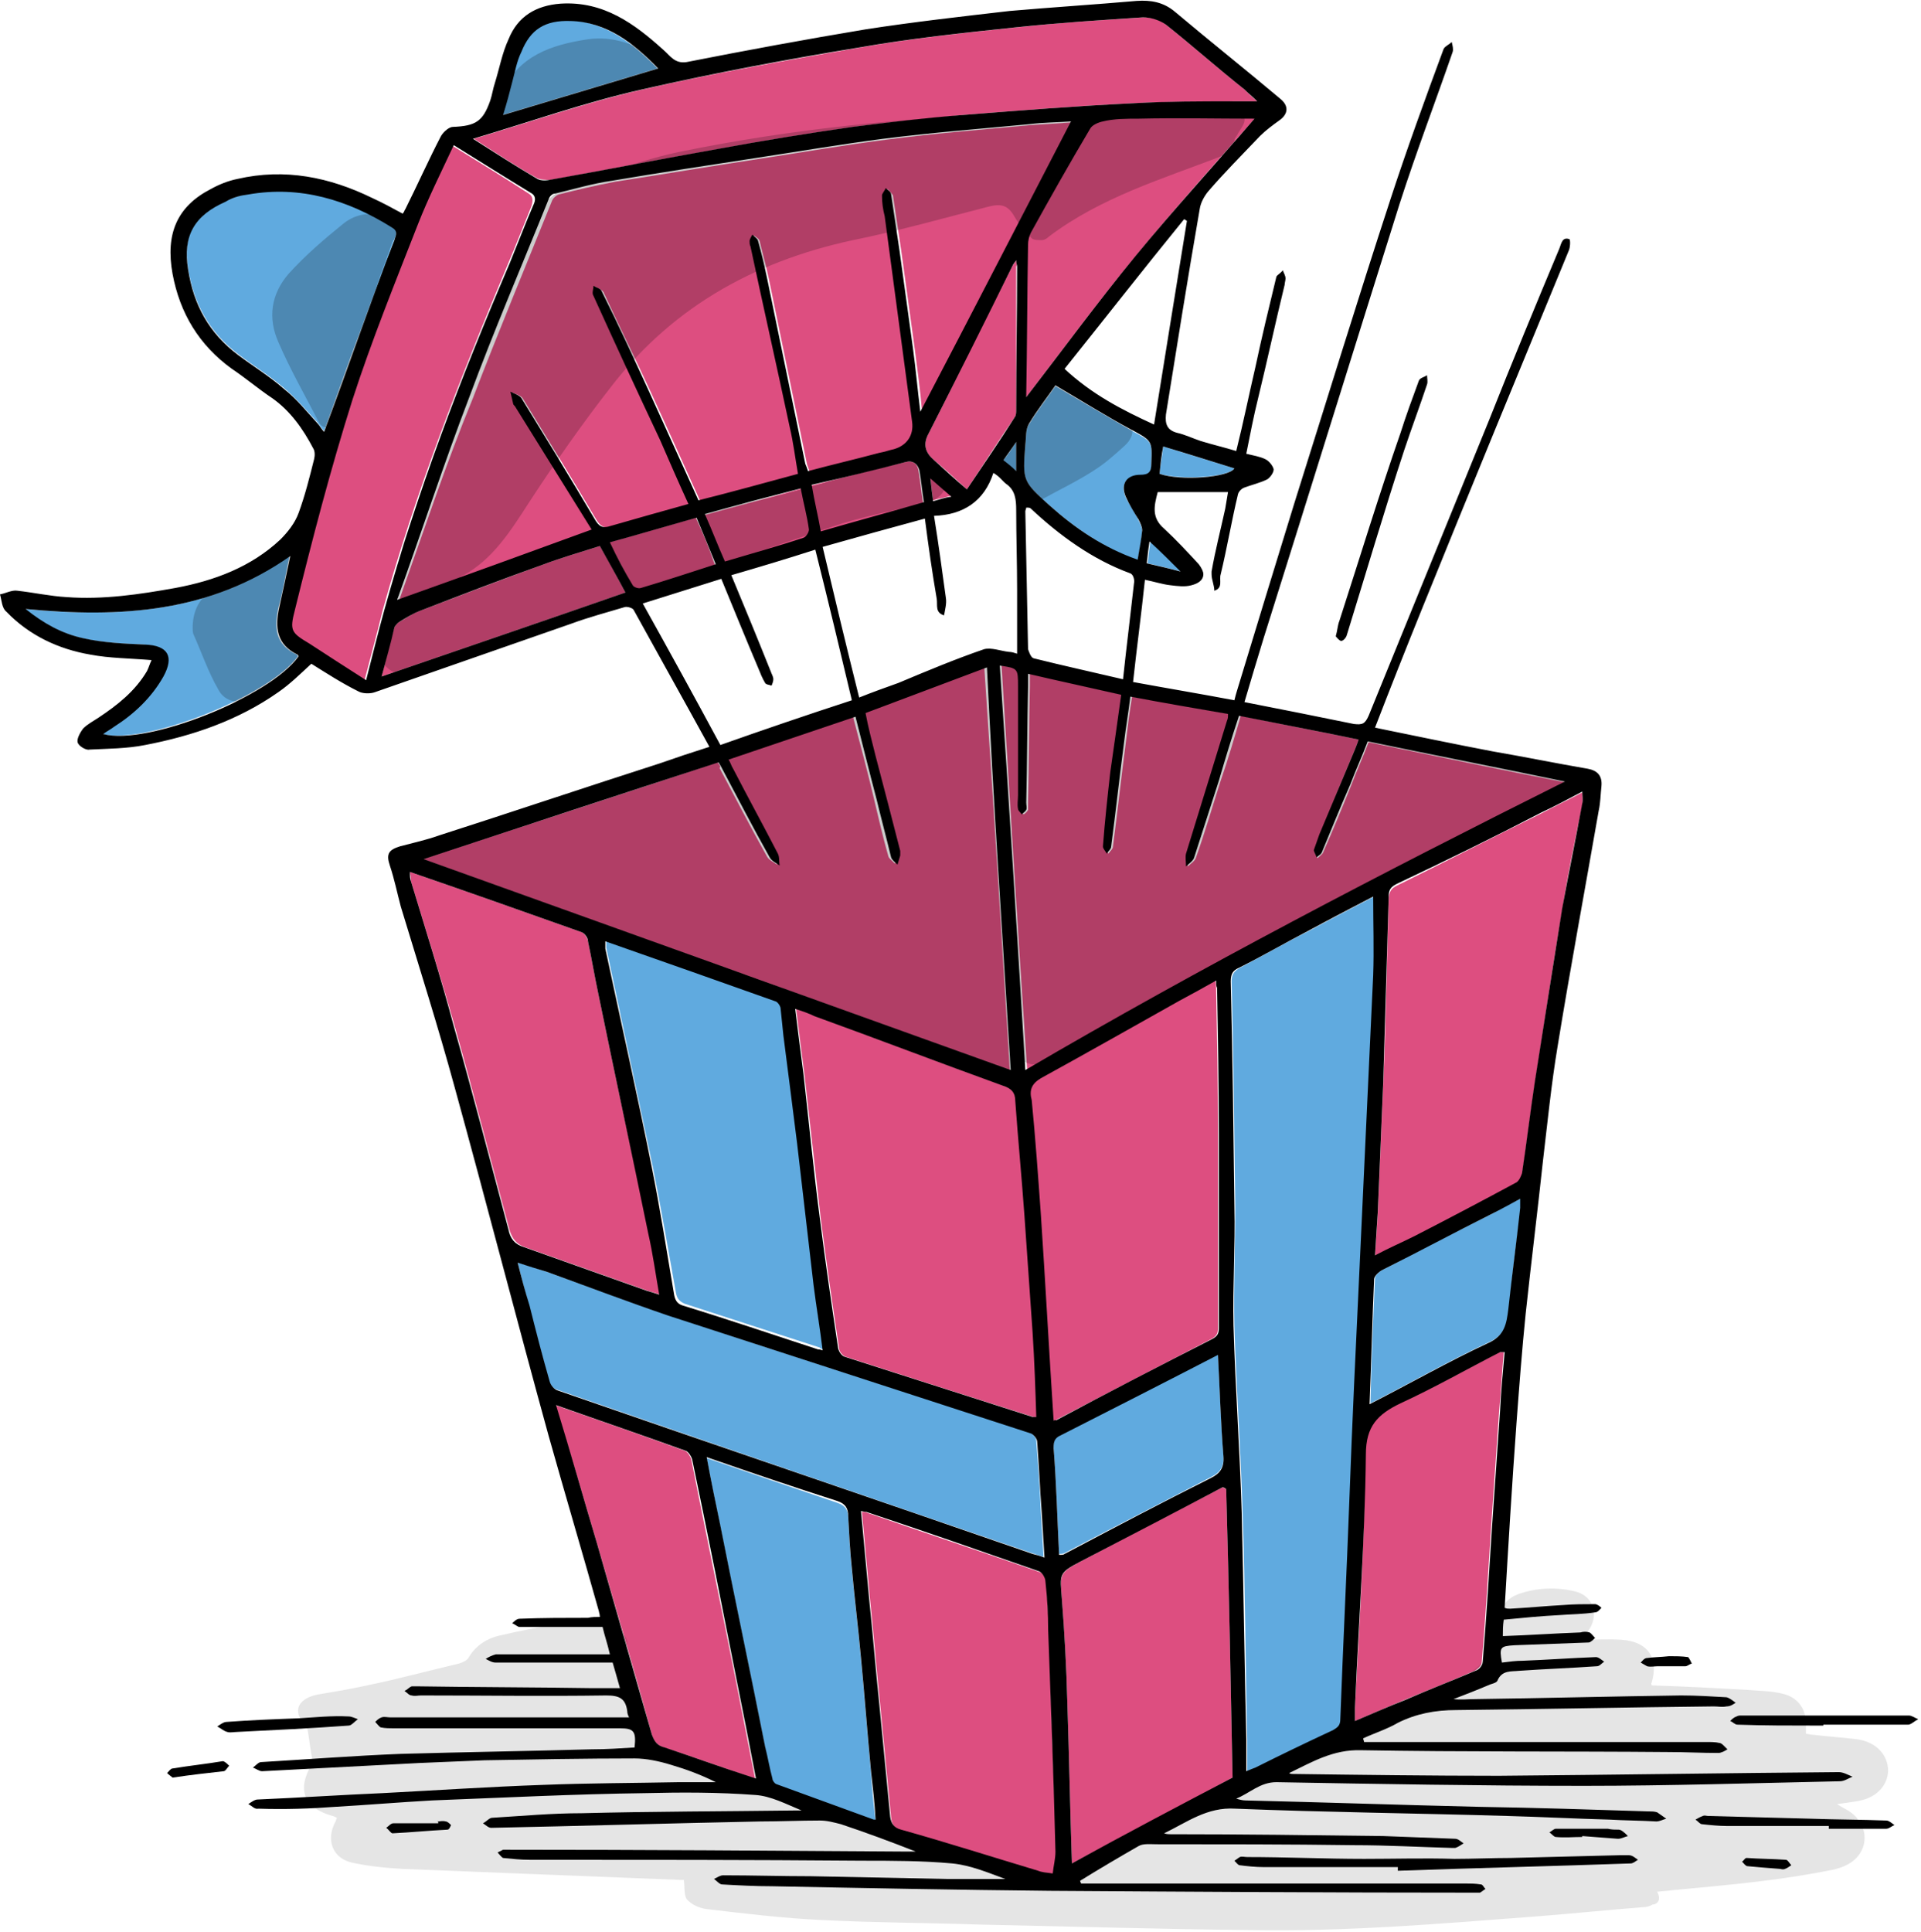
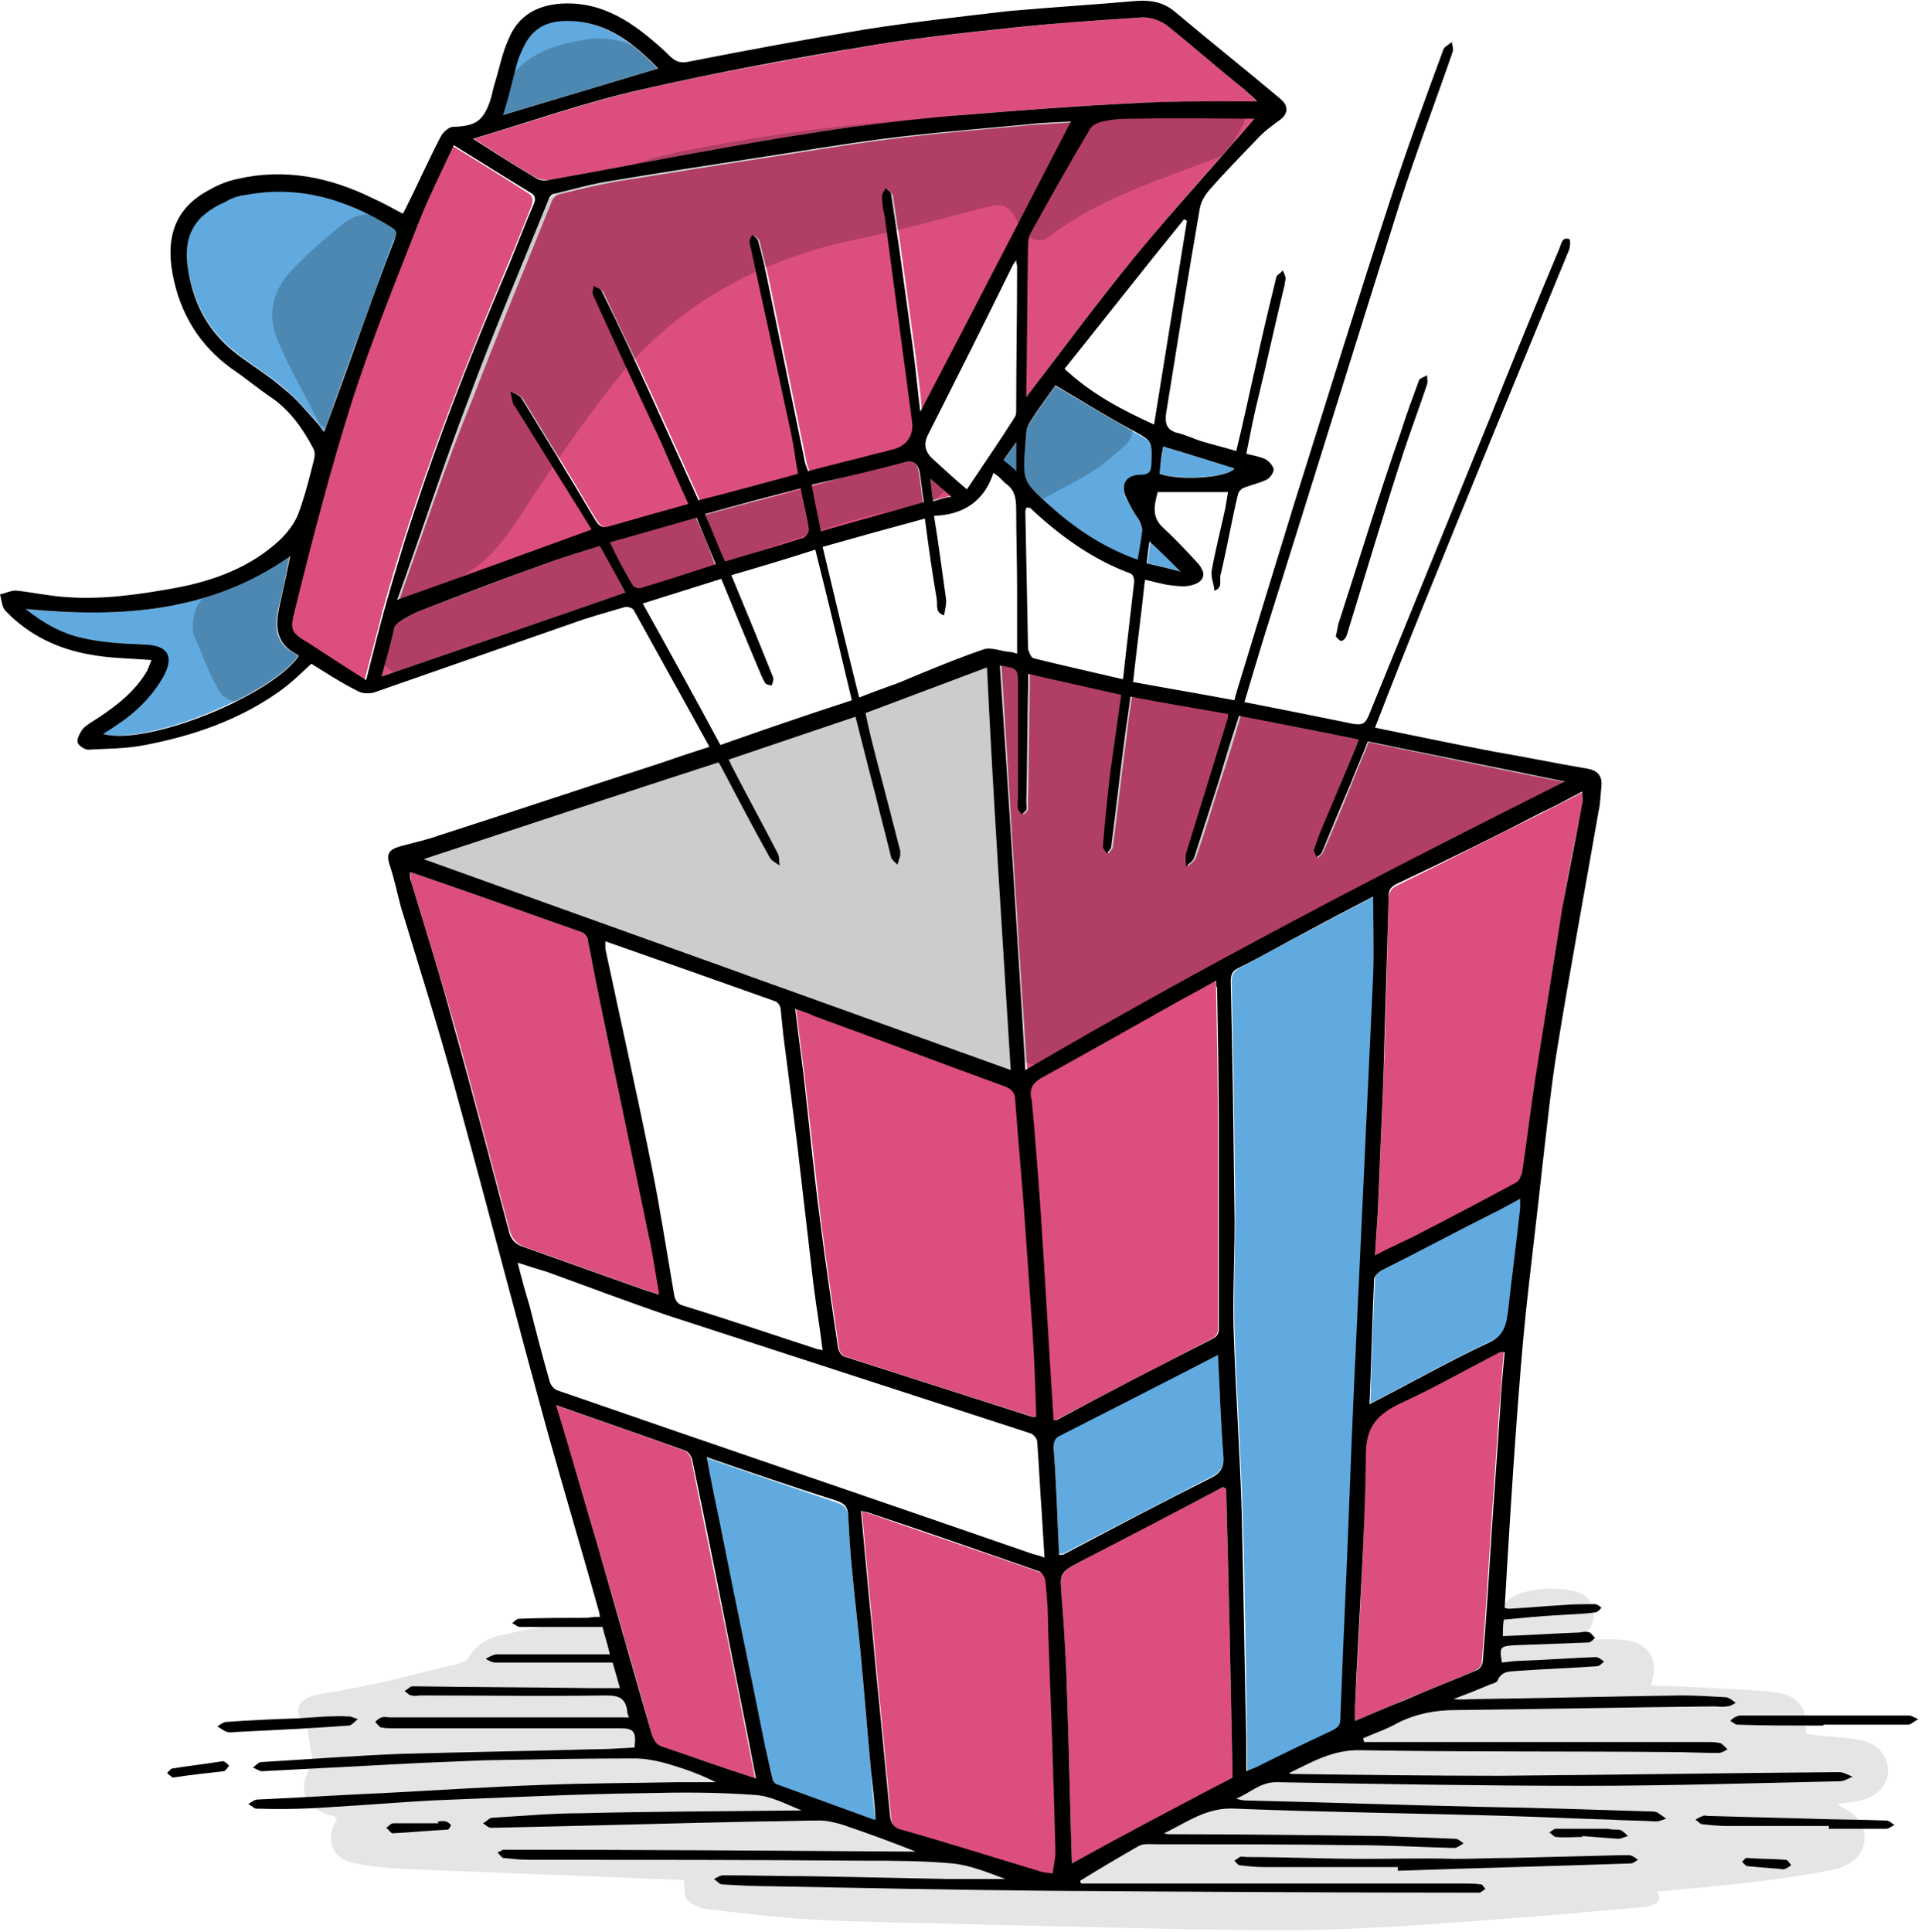
<svg xmlns="http://www.w3.org/2000/svg" width="360" height="362" viewBox="0 0 360 362" fill="none">
  <g clip-path="url(#clip0_96_4735)">
    <path d="M54.239 104.186C39.353 114.793 22.585 115.819 4.62 114.109C8.042 116.846 11.635 118.728 15.399 119.583C19.163 120.438 23.099 120.609 27.034 120.781C31.312 121.123 32.509 123.005 30.456 126.768C28.232 130.703 24.981 133.782 21.217 136.178C20.532 136.691 19.848 137.033 19.163 137.546C27.376 139.599 50.475 130.361 55.779 123.005C55.779 122.833 55.608 122.662 55.608 122.662C51.502 120.781 51.331 117.53 52.186 113.766C53.042 110.687 53.555 107.437 54.239 104.186Z" fill="#60AADF" />
    <path d="M32.338 331.377C31.996 331.377 31.654 331.89 31.311 332.232C31.654 332.574 32.167 332.917 32.338 333.088C35.76 332.574 38.84 332.232 41.92 331.89C42.262 331.89 42.604 331.206 42.946 330.864C42.604 330.522 42.091 330.008 41.749 330.008C38.669 330.522 35.418 330.864 32.338 331.377Z" fill="black" />
    <path d="M42.262 37.637C36.444 40.032 34.22 43.967 35.246 50.297C36.273 56.798 39.182 62.272 44.657 66.378C47.566 68.602 50.646 70.484 53.212 72.708C55.437 74.59 57.49 76.985 59.543 79.209C59.885 79.722 60.227 80.235 60.741 80.749C63.136 74.248 65.189 68.089 67.585 61.93C69.638 56.284 71.862 50.468 73.916 44.822C74.258 43.967 74.6 43.111 73.402 42.427C65.189 37.466 56.292 34.557 46.539 36.268C45.17 36.611 43.63 36.953 42.262 37.637Z" fill="#60AADF" />
    <path d="M56.122 321.968C51.502 322.139 47.053 322.31 42.434 322.652C41.92 322.652 41.236 323.165 40.722 323.508C41.407 323.85 41.92 324.363 42.605 324.534C43.118 324.705 43.802 324.534 44.316 324.534C51.331 324.192 58.346 323.85 65.361 323.337C65.874 323.337 66.559 322.481 67.072 322.139C66.559 321.968 65.874 321.626 65.361 321.626C62.11 321.455 59.03 321.797 56.122 321.968Z" fill="black" />
    <path d="M73.916 117.53C73.061 120.438 72.376 123.518 71.521 126.768C86.92 121.465 101.977 116.333 117.205 111.029C115.665 108.121 114.125 105.213 112.414 102.304C108.65 103.502 105.057 104.528 101.464 105.897C93.935 108.634 86.407 111.542 78.707 114.451C77.167 114.964 75.969 115.99 74.6 116.675C74.429 116.846 74.087 117.188 73.916 117.53Z" fill="#DD4E80" />
    <path d="M74.771 112.569C87.262 108.121 99.068 103.844 111.216 99.396C106.425 91.698 101.634 83.999 96.843 76.3C96.672 76.129 96.501 75.958 96.501 75.787C96.33 75.103 96.159 74.248 95.988 73.563C96.672 73.905 97.699 74.076 98.041 74.761C102.661 82.288 107.281 89.816 111.729 97.343C112.585 98.712 113.269 99.054 114.809 98.712C119.6 97.172 124.391 95.974 129.353 94.606C127.471 90.5 125.76 86.565 124.049 82.63C119.942 73.563 115.665 64.667 111.558 55.6C111.387 55.087 111.558 54.403 111.558 53.718C112.072 54.06 112.756 54.231 113.098 54.745C116.007 61.075 119.087 67.233 121.995 73.563C125.075 80.235 128.155 87.078 131.235 93.921C137.395 92.211 143.554 90.671 149.885 88.96C149.372 86.052 149.03 83.144 148.345 80.235C145.95 68.944 143.554 57.653 140.988 46.362C140.988 46.02 140.817 45.678 140.817 45.336C140.988 44.822 141.159 44.48 141.33 44.138C141.672 44.48 142.186 44.651 142.357 45.164C142.87 47.388 143.554 49.783 144.068 52.179C146.463 63.812 148.859 75.445 151.254 87.078C151.425 87.592 151.596 87.934 151.767 88.447C156.216 87.249 160.665 86.223 165.113 85.025C165.969 84.854 166.995 84.512 167.851 84.341C170.418 83.828 171.615 81.946 171.273 79.209C169.562 66.378 167.851 53.547 166.14 40.716C165.969 39.348 165.798 38.15 165.627 36.782C165.627 36.268 166.14 35.755 166.311 35.413C166.653 35.755 167.167 36.268 167.338 36.611C167.851 40.032 168.364 43.454 168.878 46.875C169.733 53.034 170.589 59.364 171.444 65.523C171.957 69.457 172.471 73.221 172.813 77.327C182.224 59.193 191.634 41.059 201.045 22.924C198.649 23.095 195.912 23.267 193.174 23.438C184.106 24.293 175.208 24.977 166.14 26.175C158.098 27.201 150.227 28.57 142.357 29.767C133.288 31.136 124.22 32.676 115.322 34.044C111.729 34.729 108.136 35.584 104.714 36.439C104.201 36.611 103.688 37.124 103.516 37.466C98.554 49.783 93.421 62.101 88.63 74.59C83.497 87.078 79.391 99.567 74.771 112.569Z" fill="#DD4E80" />
-     <path d="M134.486 142.85C116.007 149.008 97.528 154.996 79.22 160.984C115.494 173.986 152.11 187.159 189.239 200.503C187.699 175.354 186.159 150.206 184.448 124.886C176.749 127.795 169.391 130.532 161.692 133.44C162.376 136.178 162.889 138.744 163.574 141.481C165.114 147.469 166.654 153.456 168.194 159.273C168.194 159.444 168.365 159.786 168.194 160.128C168.023 160.642 167.851 161.326 167.68 161.839C167.338 161.326 166.654 160.984 166.483 160.471C165.456 156.878 164.6 153.114 163.745 149.522C162.547 144.389 161.178 139.428 159.81 134.125C151.768 136.862 144.068 139.428 136.026 142.165C136.369 142.85 136.54 143.363 136.882 143.876C139.791 149.179 142.528 154.483 145.266 159.786C145.608 160.471 145.437 161.326 145.608 162.01C144.924 161.497 144.068 161.155 143.726 160.471C140.646 154.996 137.737 149.351 134.829 143.876C135.171 143.705 134.829 143.363 134.486 142.85Z" fill="#DD4E80" />
    <path d="M82.129 341.642C79.391 341.642 76.654 341.642 73.745 341.642C73.232 341.642 72.889 342.155 72.376 342.497C72.889 342.839 73.232 343.523 73.574 343.523C76.996 343.352 80.418 343.01 83.84 342.839C84.182 342.839 84.353 342.326 84.524 341.984C84.182 341.642 83.84 341.299 83.498 341.299C82.984 341.128 82.471 341.299 81.958 341.299C82.129 341.128 82.129 341.299 82.129 341.642Z" fill="black" />
    <path d="M84.866 27.372C82.471 32.505 80.075 37.124 78.193 42.085C73.916 53.034 69.467 63.812 65.874 75.103C61.767 88.105 58.517 101.278 54.923 114.451C53.897 118.214 54.239 118.557 57.661 120.781C61.083 123.005 64.505 125.229 68.269 127.624C69.467 123.005 70.665 118.728 71.691 114.451C77.851 92.211 86.235 70.826 95.132 49.612C96.672 46.02 98.041 42.427 99.581 38.663C99.923 37.637 99.923 36.782 99.068 36.268C94.619 33.36 89.828 30.452 84.866 27.372Z" fill="#DD4E80" />
    <path d="M95.817 15.397C95.304 17.45 94.79 19.332 94.106 21.556C103.859 18.647 113.441 15.739 123.193 12.831C118.574 8.04 113.44 4.106 106.596 3.764C101.977 3.592 99.239 5.303 97.357 9.58C96.672 11.462 96.33 13.515 95.817 15.397Z" fill="#60AADF" />
-     <path d="M102.49 238.311C100.779 237.798 99.068 237.113 97.015 236.6C97.7 239.337 98.384 241.903 99.068 244.47C100.266 249.26 101.635 253.879 102.833 258.669C103.004 259.353 103.688 260.209 104.373 260.38C133.973 270.645 163.745 280.909 193.346 291.003C194.03 291.174 194.715 291.516 195.57 291.687C195.399 288.779 195.228 286.041 195.057 283.304C194.886 278.856 194.544 274.408 194.201 269.96C194.201 269.447 193.517 268.592 193.004 268.42C170.418 261.064 147.662 253.879 125.076 246.352C117.719 243.956 110.19 241.048 102.49 238.311Z" fill="#60AADF" />
    <path d="M112.072 185.961C111.388 182.711 110.874 179.631 110.19 176.381C110.019 175.696 109.506 174.841 108.992 174.67C98.384 170.906 87.775 167.143 76.825 163.379C76.996 164.234 76.996 164.748 76.996 165.09C79.734 174.157 82.642 183.224 85.209 192.291C88.802 204.951 92.053 217.782 95.475 230.441C95.988 232.152 96.844 233.179 98.384 233.692C106.083 236.429 113.783 239.166 121.483 241.903C122.167 242.075 122.68 242.246 123.707 242.588C123.023 238.653 122.509 234.889 121.654 231.126C118.403 216.071 115.152 201.016 112.072 185.961Z" fill="#DD4E80" />
    <path d="M130.38 97.001C125.075 98.541 119.771 100.08 114.125 101.62C115.665 104.528 117.034 107.095 118.402 109.661C118.573 110.003 119.429 110.345 119.942 110.345C124.562 108.976 129.182 107.437 133.973 105.897C132.946 102.818 131.748 99.909 130.38 97.001Z" fill="#DD4E80" />
    <path d="M132.091 96.488C133.288 99.567 134.486 102.304 135.855 105.384C140.988 103.844 145.779 102.475 150.741 100.765C151.254 100.593 151.768 99.738 151.768 99.225C151.425 96.83 150.741 94.264 150.228 91.526C144.239 93.237 138.25 94.777 132.091 96.488Z" fill="#DD4E80" />
    <path d="M132.433 273.211C133.288 277.659 134.144 281.936 134.999 286.042C137.737 299.899 140.646 313.585 143.383 327.442C143.726 329.495 144.239 331.548 144.752 333.601C144.752 333.943 145.095 334.456 145.437 334.628C151.596 336.852 157.585 339.076 163.745 341.3C163.745 341.3 163.916 341.3 164.087 341.3C163.745 338.391 163.403 335.312 163.231 332.232C162.547 325.218 162.034 318.033 161.349 311.019C160.836 305.373 160.152 299.728 159.638 294.253C159.296 291.003 159.125 287.752 158.954 284.502C158.954 282.962 158.441 282.107 156.901 281.594C148.859 278.856 140.817 276.119 132.433 273.211Z" fill="#60AADF" />
    <path d="M111.901 289.292C115.323 301.096 118.916 313.072 122.167 325.047C122.51 326.245 123.194 327.1 124.392 327.442C129.696 329.153 134.829 331.035 139.962 332.746C140.475 332.917 140.989 333.088 141.502 333.259C140.304 327.1 139.107 321.112 137.909 314.954C135.171 301.096 132.262 287.239 129.525 273.382C129.354 272.868 128.84 272.013 128.327 271.842C120.285 268.934 112.414 266.196 104.03 263.288C106.939 272.184 109.335 280.738 111.901 289.292Z" fill="#DD4E80" />
    <path d="M149.201 189.041C149.714 193.317 150.228 197.252 150.741 201.187C151.768 210.254 152.794 219.321 153.821 228.388C154.847 236.429 156.045 244.641 157.243 252.681C157.243 253.195 157.927 254.05 158.441 254.221C170.075 257.985 181.882 261.748 193.688 265.512C193.859 265.512 194.03 265.512 194.372 265.512C194.201 260.209 193.859 255.076 193.688 249.773C193.174 242.417 192.832 235.06 192.148 227.704C191.634 220.519 190.95 213.505 190.437 206.319C190.266 204.78 189.752 203.924 188.041 203.411C176.235 199.134 164.6 194.686 152.794 190.409C151.768 189.896 150.741 189.554 149.201 189.041Z" fill="#DD4E80" />
    <path d="M169.733 86.565C163.916 87.934 158.098 89.474 151.939 91.013C152.623 93.922 153.136 96.83 153.65 99.738C160.152 97.856 166.482 96.146 172.984 94.264C172.642 92.211 172.471 90.158 172.129 88.276C171.958 86.907 171.102 86.223 169.733 86.565Z" fill="#DD4E80" />
-     <path d="M154.334 252.852C153.65 248.576 152.965 244.641 152.623 240.535C151.596 231.639 150.57 222.914 149.543 214.018C148.688 207.346 147.832 200.674 146.977 193.831C146.805 192.12 146.634 190.58 146.463 188.869C146.463 188.356 145.95 187.672 145.608 187.501C134.999 183.737 124.391 179.973 113.612 176.21C113.612 176.723 113.612 177.065 113.612 177.578C116.52 191.265 119.429 204.951 122.338 218.637C123.878 226.335 125.247 234.205 126.615 241.903C126.786 243.101 127.129 243.785 128.326 244.299C136.71 247.036 145.266 249.773 153.65 252.51C153.65 252.681 153.821 252.681 154.334 252.852Z" fill="#60AADF" />
    <path d="M161.521 283.304C162.034 288.95 162.548 294.424 163.061 299.899C163.745 306.4 164.259 312.901 164.943 319.402C165.627 326.416 166.312 333.601 166.996 340.615C167.167 341.984 167.681 342.668 169.049 343.01C177.605 345.576 186.16 348.143 194.715 350.709C195.57 350.88 196.426 351.051 197.453 351.222C197.624 349.682 197.966 348.485 197.966 347.116C197.453 333.259 196.939 319.402 196.597 305.544C196.426 302.465 196.255 299.385 196.084 296.477C196.084 295.793 195.399 294.766 194.886 294.595C184.106 290.832 173.327 287.239 162.548 283.475C162.205 283.304 162.034 283.304 161.521 283.304Z" fill="#DD4E80" />
    <path d="M174.354 89.473C174.525 91.184 174.696 92.382 174.867 93.75C176.065 93.408 177.091 93.237 178.289 92.895C177.091 91.697 175.894 90.842 174.354 89.473Z" fill="#DD4E80" />
-     <path d="M190.437 48.757C190.094 49.27 189.923 49.612 189.752 49.783C184.448 60.219 179.315 70.826 174.011 81.262C172.984 83.144 173.326 84.683 174.866 86.052C176.92 87.763 178.973 89.645 181.197 91.698C184.277 87.078 187.186 82.459 190.266 78.011C190.437 77.669 190.437 77.156 190.437 76.643C190.437 67.747 190.437 58.851 190.437 49.955C190.608 49.612 190.437 49.441 190.437 48.757Z" fill="#DD4E80" />
    <path d="M190.437 88.276C190.437 86.394 190.437 85.025 190.437 82.802C189.581 84.17 188.897 85.197 188.041 86.223C188.725 86.907 189.41 87.592 190.437 88.276Z" fill="#60AADF" />
    <path d="M192.319 74.419C199.163 65.522 205.836 56.455 213.022 47.73C220.209 39.005 227.737 30.623 235.266 22.069C228.079 22.069 220.893 22.069 213.536 22.069C211.14 22.069 208.916 22.069 206.52 22.411C205.665 22.411 204.638 23.095 204.125 23.78C200.361 30.281 196.768 36.782 193.003 43.282C192.661 43.967 192.49 44.822 192.49 45.507C192.319 54.916 192.319 64.325 192.148 73.734C192.148 74.248 192.319 74.248 192.319 74.419Z" fill="#DD4E80" />
    <path d="M253.916 140.454C254.087 139.941 254.429 139.257 254.6 138.573C247.243 137.033 239.885 135.664 232.528 134.125C231.33 138.23 230.132 142.336 228.764 146.271C227.224 151.061 225.855 155.851 224.144 160.642C223.973 161.326 223.117 161.839 222.604 162.352C222.604 161.497 222.262 160.642 222.604 159.957C225.17 151.574 227.737 143.363 230.304 134.98C230.304 134.638 230.304 134.296 230.475 133.782C224.486 132.756 218.326 131.558 212.167 130.532C211.653 133.44 211.311 136.349 210.969 139.257C210.113 145.758 209.429 152.088 208.574 158.589C208.574 159.102 208.06 159.444 207.718 159.957C207.547 159.444 206.862 158.931 207.034 158.589C207.376 153.97 207.889 149.35 208.402 144.731C208.916 139.941 209.771 135.151 210.456 130.19C204.467 128.821 198.992 127.624 193.003 126.255C193.003 127.11 193.003 127.795 193.003 128.479C192.832 135.835 192.832 143.021 192.661 150.377C192.661 150.89 192.661 151.403 192.661 151.746C192.49 152.088 192.148 152.43 191.805 152.601C191.634 152.259 191.121 151.917 191.121 151.574C190.95 150.719 191.121 149.864 191.121 149.008C191.121 142.165 191.121 135.493 191.121 128.65C191.121 125.229 191.121 125.229 187.699 124.715C189.239 149.864 190.779 175.012 192.49 200.503C225.342 181.342 259.22 163.721 293.44 146.613C281.121 144.218 268.973 141.652 256.482 139.086C255.456 141.823 254.258 144.389 253.231 147.126C251.52 151.403 249.809 155.509 247.927 159.786C247.756 160.128 247.243 160.471 246.901 160.813C246.729 160.299 246.216 159.786 246.387 159.444C246.558 158.418 246.901 157.391 247.414 156.536C249.467 151.061 251.691 145.758 253.916 140.454Z" fill="#DD4E80" />
    <path d="M198.821 268.763C197.623 269.276 197.452 269.96 197.452 271.158C197.966 277.83 198.137 284.331 198.479 291.174C198.821 291.174 199.163 291.174 199.505 291.003C208.574 286.212 217.642 281.593 226.882 276.803C228.593 275.948 229.448 274.921 229.277 272.697C228.764 266.367 228.593 260.209 228.251 253.708C218.327 258.84 208.574 263.972 198.821 268.763Z" fill="#60AADF" />
    <path d="M200.874 349.169C210.969 343.866 220.893 338.562 230.988 333.088C230.646 315.125 230.304 296.99 229.791 279.027C229.619 278.856 229.277 278.856 229.106 278.685C220.209 283.304 211.311 287.923 202.585 292.542C198.479 294.766 198.65 294.937 198.992 299.557C199.505 306.057 199.848 312.387 200.019 318.888C200.361 328.811 200.532 338.904 200.874 348.998C200.874 349.169 200.874 349.34 200.874 349.169Z" fill="#DD4E80" />
    <path d="M196.767 94.777C201.558 99.054 206.862 102.646 213.193 105.042C213.535 103.16 213.877 101.449 214.049 99.567C214.049 98.883 213.706 98.198 213.364 97.514C212.68 95.974 211.653 94.606 210.969 93.237C209.942 90.842 210.969 89.131 213.706 89.131C215.246 89.131 215.76 88.618 215.76 87.078C215.931 82.63 215.931 82.802 212.166 80.749C207.376 78.011 202.756 75.274 197.794 72.366C196.254 74.59 194.372 76.985 192.832 79.551C192.147 80.577 192.319 82.117 192.147 83.486C191.634 90.158 191.634 90.158 196.767 94.777Z" fill="#60AADF" />
    <path d="M215.075 105.555C217.3 106.068 219.353 106.581 221.406 107.095C219.524 105.213 217.471 103.331 215.589 101.449C215.418 102.475 215.247 103.844 215.075 105.555Z" fill="#60AADF" />
    <path d="M217.984 83.657C217.813 85.368 217.471 87.078 217.3 88.789C221.235 89.987 230.132 89.473 231.33 87.763C226.881 86.394 222.433 85.025 217.984 83.657Z" fill="#60AADF" />
    <path d="M194.886 227.533C195.741 240.364 196.597 253.195 197.281 266.196C197.624 266.196 197.795 266.196 197.966 266.025C207.548 261.064 217.3 255.932 226.882 250.971C227.909 250.457 228.251 249.944 228.251 248.918C228.251 236.771 228.251 224.625 228.251 212.478C228.251 203.411 228.08 194.344 227.909 185.106C227.909 184.764 227.909 184.421 227.738 183.737C225.342 185.106 223.118 186.303 220.894 187.501C212.167 192.291 203.612 197.252 194.886 202.042C193.175 203.069 192.833 204.266 193.004 206.148C193.859 213.162 194.373 220.348 194.886 227.533Z" fill="#DD4E80" />
    <path d="M232.357 181.342C231.159 182.026 230.817 182.711 230.817 183.908C231.159 197.937 231.33 212.136 231.501 226.164C231.501 233.692 231.159 241.048 231.33 248.404C231.672 260.038 232.528 271.671 232.87 283.475C233.383 297.675 233.383 311.703 233.726 325.903C233.726 327.784 233.726 329.666 233.726 331.89C234.41 331.548 234.923 331.377 235.437 331.206C240.228 328.811 245.19 326.587 249.98 324.192C250.836 323.679 251.349 323.336 251.349 322.139C251.863 308.282 252.376 294.595 253.06 280.738C253.745 266.368 254.258 252.168 254.942 237.798C255.798 219.492 256.653 201.016 257.509 182.711C257.68 177.921 257.509 173.13 257.509 167.998C253.231 170.222 249.296 172.275 245.19 174.499C240.741 176.723 236.634 179.118 232.357 181.342Z" fill="#60AADF" />
    <path d="M180.342 21.556C191.122 20.7 201.901 19.845 212.681 19.332C218.84 18.99 225 19.161 231.16 18.99C232.529 18.99 233.726 18.99 235.608 18.99C234.582 18.134 233.897 17.45 233.213 16.766C228.251 12.831 223.46 8.554 218.498 4.619C217.472 3.764 215.76 3.25 214.392 3.25C206.35 3.764 198.308 4.277 190.437 5.132C180.684 6.159 170.932 7.185 161.179 8.896C147.491 11.291 133.802 13.686 120.456 16.766C110.019 19.161 99.753 22.753 88.802 26.004C93.08 28.741 96.673 31.136 100.608 33.36C101.293 33.702 102.319 33.702 103.175 33.702C113.783 31.82 124.221 29.767 134.829 27.886C143.213 26.346 151.597 24.977 159.981 23.78C166.654 22.924 173.498 22.24 180.342 21.556Z" fill="#DD4E80" />
    <path d="M253.916 320.086C253.916 320.77 253.916 321.455 253.916 322.481C257.167 321.112 260.247 319.744 263.155 318.546C267.604 316.664 272.053 314.954 276.33 313.072C277.015 312.73 277.699 312.045 277.699 311.361C278.384 303.149 278.897 294.766 279.41 286.555C279.924 279.198 280.437 271.671 280.95 264.315C281.292 260.722 281.463 257.129 281.806 253.366C281.463 253.366 281.121 253.366 280.95 253.366C274.79 256.616 268.631 260.038 262.3 262.946C258.022 264.999 255.798 267.223 255.798 272.526C255.798 288.266 254.771 304.176 253.916 320.086Z" fill="#DD4E80" />
    <path d="M257.68 239.508C257.338 247.207 256.996 254.734 256.824 262.946C264.524 259.011 271.71 254.905 279.068 251.484C282.148 250.115 282.49 247.891 282.832 245.154C283.345 238.824 284.201 232.494 285.056 226.164C285.056 225.651 285.228 225.309 285.228 224.454C283.174 225.48 281.463 226.335 279.752 227.362C272.908 230.783 266.235 234.205 259.391 237.798C258.536 238.14 257.68 238.995 257.68 239.508Z" fill="#60AADF" />
    <path d="M251.007 116.333C250.665 117.188 250.665 118.043 250.322 119.241C250.494 119.412 251.007 120.096 251.349 120.096C251.691 120.096 252.205 119.583 252.376 119.07C255.969 107.437 259.391 95.803 263.155 84.341C264.524 80.235 266.064 76.129 267.433 72.023C267.604 71.51 267.433 70.826 267.433 70.313C266.919 70.655 266.064 70.826 265.893 71.339C264.695 74.59 263.497 77.84 262.471 81.091C258.364 92.895 254.771 104.699 251.007 116.333Z" fill="black" />
    <path d="M296.521 148.495C293.954 149.864 291.388 151.061 288.821 152.43C279.753 156.878 270.855 161.497 261.787 165.945C260.76 166.458 260.418 166.971 260.247 168.169C259.905 179.802 259.734 191.436 259.22 203.069C258.878 211.281 258.536 219.492 258.194 227.533C258.023 230.099 257.851 232.494 257.68 235.574C260.418 234.205 262.813 233.178 265.038 231.981C271.54 228.559 277.87 225.309 284.201 221.887C284.715 221.545 285.228 220.861 285.228 220.177C286.083 214.531 286.768 208.714 287.623 203.069C289.334 192.291 290.874 181.513 292.756 170.564C293.783 163.892 295.152 157.391 296.521 150.89C296.692 150.035 296.521 149.351 296.521 148.495Z" fill="#DD4E80" />
    <path d="M295.322 342.668C294.125 342.668 292.756 342.668 291.558 342.668C291.216 342.668 290.703 343.181 290.36 343.353C290.874 343.695 291.216 344.208 291.558 344.208C293.269 344.379 294.809 344.208 296.52 344.208V344.037C298.744 344.208 300.969 344.379 303.193 344.55C303.877 344.55 304.391 344.208 305.075 344.037C304.562 343.524 303.877 342.839 303.364 342.839C302.68 342.839 301.995 342.839 301.311 342.668C299.429 342.668 297.376 342.668 295.322 342.668Z" fill="black" />
    <path d="M255.627 348.314C248.27 348.314 241.083 347.972 233.726 347.972C233.213 347.972 232.699 347.8 232.357 347.972C232.015 348.143 231.673 348.485 231.331 348.656C231.673 348.998 232.015 349.511 232.357 349.511C233.726 349.682 235.266 349.853 236.806 349.853C245.19 349.853 253.574 349.853 261.958 349.853C261.958 350.024 261.958 350.196 261.958 350.538C276.502 350.024 291.045 349.682 305.589 349.169C306.102 349.169 306.616 348.656 306.958 348.485C306.445 348.143 305.931 347.629 305.247 347.629C304.734 347.629 304.049 347.629 303.536 347.629C296.692 347.8 290.019 347.972 283.175 348.143C279.582 348.143 275.988 348.314 272.566 348.314C266.92 348.143 261.274 348.314 255.627 348.314Z" fill="black" />
-     <path d="M308.669 310.677C308.155 310.677 307.813 311.19 307.471 311.532C307.813 311.703 308.326 312.045 308.669 312.216C309.353 312.387 310.038 312.216 310.722 312.216C312.433 312.216 314.144 312.216 315.855 312.216C316.197 312.216 316.539 311.874 317.053 311.703C316.882 311.361 316.539 310.677 316.368 310.506C315.171 310.334 313.973 310.334 312.775 310.334C311.235 310.506 309.866 310.506 308.669 310.677Z" fill="black" />
    <path d="M334.677 348.485C332.281 348.314 329.715 348.314 327.319 348.143C326.977 348.143 326.806 348.656 326.464 348.827C326.806 349.169 327.148 349.682 327.49 349.682C329.372 349.853 331.254 350.024 333.65 350.196C333.65 350.196 334.163 350.367 334.505 350.196C335.019 350.024 335.361 349.682 335.703 349.511C335.361 349.169 335.019 348.485 334.677 348.485Z" fill="black" />
    <path d="M174.867 93.921C174.696 92.553 174.524 91.355 174.353 89.644C175.893 91.013 176.92 91.868 178.289 93.066C177.091 93.237 176.064 93.579 174.867 93.921ZM169.734 86.565C171.102 86.223 171.958 86.907 172.3 88.105C172.642 89.987 172.813 92.04 173.156 94.093C166.654 95.974 160.323 97.685 153.821 99.567C153.308 96.659 152.623 93.921 152.11 90.842C158.099 89.473 163.916 88.105 169.734 86.565ZM143.384 327.271C140.646 313.414 137.737 299.728 135 285.87C134.144 281.765 133.289 277.659 132.433 273.04C140.817 275.948 148.859 278.685 156.901 281.251C158.441 281.765 158.954 282.62 158.954 284.16C159.125 287.41 159.296 290.661 159.638 293.911C160.152 299.557 160.836 305.031 161.35 310.677C162.034 317.691 162.547 324.876 163.232 331.89C163.574 334.97 163.916 337.878 164.087 340.957C163.916 340.957 163.745 340.957 163.745 340.957C157.585 338.733 151.597 336.509 145.437 334.285C145.095 334.114 144.753 333.601 144.753 333.259C144.239 331.377 143.897 329.324 143.384 327.271ZM135.171 108.463C137.566 114.28 139.791 119.754 142.186 125.4C142.528 126.255 142.87 127.111 143.384 127.966C143.555 128.308 144.239 128.308 144.581 128.479C144.753 128.137 144.924 127.624 144.924 127.282C144.924 126.768 144.581 126.255 144.41 125.742C142.015 119.754 139.619 113.938 137.053 107.779C142.357 106.239 147.49 104.699 152.794 102.989C155.19 112.569 157.414 121.807 159.638 131.216C151.254 133.954 143.213 136.691 135 139.599C130.209 130.703 125.418 121.978 120.456 113.082C125.418 111.542 130.209 110.003 135.171 108.463ZM135.855 105.213C134.486 102.133 133.46 99.396 132.091 96.317C138.251 94.606 144.068 93.066 150.057 91.526C150.57 94.264 151.254 96.659 151.597 99.225C151.597 99.738 151.083 100.593 150.57 100.765C145.95 102.304 140.988 103.673 135.855 105.213ZM162.376 283.304C173.156 286.897 183.935 290.661 194.715 294.424C195.228 294.595 195.912 295.622 195.912 296.306C196.254 299.386 196.426 302.465 196.426 305.373C196.939 319.231 197.452 333.088 197.794 346.945C197.794 348.314 197.452 349.511 197.281 351.051C196.254 350.88 195.399 350.88 194.543 350.538C185.988 347.972 177.433 345.234 168.878 342.839C167.509 342.497 166.996 341.642 166.825 340.444C166.14 333.43 165.456 326.245 164.772 319.231C164.087 312.73 163.574 306.229 162.889 299.728C162.376 294.253 161.863 288.779 161.35 283.133C162.034 283.304 162.205 283.304 162.376 283.304ZM284.886 226.335C284.201 232.665 283.346 238.995 282.661 245.325C282.319 248.062 281.977 250.286 278.897 251.655C271.54 255.076 264.353 259.182 256.654 263.117C256.996 254.905 257.167 247.207 257.509 239.68C257.509 239.166 258.365 238.311 259.049 237.969C265.893 234.547 272.566 230.955 279.41 227.533C281.121 226.678 283.003 225.651 284.886 224.625C284.886 225.309 284.886 225.822 284.886 226.335ZM189.41 200.503C152.281 187.159 115.665 173.986 79.391 160.984C97.528 154.996 116.178 148.837 134.657 142.85C135 143.363 135.171 143.705 135.342 144.047C138.251 149.522 141.159 155.167 144.239 160.642C144.581 161.326 145.437 161.668 146.121 162.181C145.95 161.497 146.121 160.642 145.779 159.957C143.042 154.654 140.133 149.351 137.395 144.047C137.053 143.534 136.882 142.85 136.54 142.336C144.581 139.599 152.281 137.033 160.323 134.296C161.692 139.599 162.889 144.56 164.258 149.693C165.114 153.285 166.14 157.049 166.996 160.642C167.167 161.155 167.68 161.497 168.194 162.01C168.365 161.497 168.536 160.813 168.707 160.3C168.707 160.128 168.707 159.786 168.707 159.444C167.167 153.456 165.627 147.469 164.087 141.652C163.403 138.915 162.718 136.349 162.205 133.611C169.905 130.703 177.262 127.966 184.962 125.058C186.159 150.206 187.87 175.354 189.41 200.503ZM122.167 218.808C119.429 205.122 116.349 191.436 113.441 177.749C113.441 177.407 113.441 176.894 113.441 176.381C124.22 180.145 134.829 183.908 145.437 187.672C145.779 187.843 146.292 188.527 146.292 189.041C146.464 190.751 146.635 192.291 146.806 194.002C147.661 200.674 148.517 207.346 149.372 214.189C150.399 223.085 151.426 231.81 152.452 240.706C152.965 244.812 153.65 248.747 154.163 253.024C153.65 252.852 153.479 252.852 153.308 252.852C144.924 250.115 136.368 247.207 127.984 244.641C126.787 244.299 126.445 243.443 126.273 242.246C124.905 234.205 123.707 226.507 122.167 218.808ZM97.015 236.6C99.068 237.284 100.779 237.798 102.49 238.311C110.019 241.048 117.718 243.956 125.247 246.523C147.832 253.879 170.589 261.235 193.175 268.592C193.688 268.763 194.372 269.618 194.372 270.131C194.715 274.579 194.886 279.027 195.228 283.475C195.399 286.213 195.57 288.95 195.741 291.858C194.886 291.516 194.201 291.345 193.517 291.174C163.916 280.909 134.144 270.816 104.543 260.551C103.859 260.38 103.175 259.524 103.003 258.84C101.635 254.05 100.437 249.431 99.239 244.641C98.384 241.904 97.699 239.337 97.015 236.6ZM123.365 12.831C113.612 15.739 104.03 18.647 94.277 21.556C94.962 19.332 95.475 17.45 95.988 15.397C96.502 13.515 96.844 11.462 97.699 9.751C99.41 5.474 102.148 3.764 106.939 3.935C113.612 4.106 118.745 8.041 123.365 12.831ZM122.167 325.047C118.745 313.072 115.323 301.267 111.901 289.292C109.334 280.738 106.939 272.184 104.201 263.288C112.414 266.197 120.456 268.934 128.498 271.842C129.011 272.013 129.524 272.869 129.695 273.382C132.604 287.239 135.342 301.096 138.08 314.954C139.277 320.941 140.475 326.929 141.673 333.259C141.159 333.088 140.646 332.917 140.133 332.746C134.829 331.035 129.695 329.153 124.562 327.442C123.194 327.1 122.68 326.416 122.167 325.047ZM118.574 109.661C117.034 107.094 115.665 104.528 114.296 101.62C119.943 100.08 125.076 98.541 130.551 97.001C131.749 99.909 132.946 102.817 134.144 105.726C129.353 107.266 124.734 108.805 120.114 110.174C119.6 110.345 118.745 110.003 118.574 109.661ZM288.821 152.259C291.388 151.061 293.954 149.693 296.521 148.324C296.521 149.18 296.692 149.864 296.521 150.548C295.323 157.049 293.954 163.721 292.756 170.222C291.045 181 289.334 191.778 287.623 202.727C286.768 208.372 286.083 214.189 285.228 219.835C285.057 220.348 284.715 221.203 284.201 221.545C277.87 224.967 271.369 228.388 265.038 231.639C262.642 232.836 260.247 233.863 257.68 235.231C257.851 232.323 258.022 229.757 258.194 227.191C258.536 218.979 258.878 210.767 259.22 202.727C259.562 191.093 259.905 179.46 260.247 167.827C260.247 166.629 260.76 166.116 261.787 165.603C270.855 161.326 279.924 156.878 288.821 152.259ZM221.235 107.094C219.353 106.581 217.129 106.068 214.905 105.555C215.076 103.844 215.247 102.475 215.418 101.449C217.471 103.331 219.353 105.213 221.235 107.094ZM46.54 36.439C56.292 34.729 65.19 37.466 73.403 42.598C74.6 43.282 74.258 43.967 73.916 44.993C71.692 50.639 69.638 56.456 67.585 62.101C65.361 68.26 63.137 74.59 60.741 80.92C60.228 80.406 59.886 79.722 59.543 79.38C57.49 77.156 55.608 74.761 53.213 72.879C50.475 70.484 47.395 68.602 44.657 66.549C39.182 62.443 36.273 57.14 35.247 50.468C34.22 44.138 36.444 40.374 42.262 37.808C43.631 36.953 45.171 36.611 46.54 36.439ZM197.452 271.329C197.452 270.131 197.623 269.447 198.821 268.934C208.574 263.973 218.327 259.011 228.251 253.879C228.593 260.38 228.764 266.539 229.277 272.869C229.448 275.093 228.593 276.119 226.882 276.974C217.642 281.593 208.574 286.384 199.505 291.174C199.334 291.345 198.992 291.345 198.479 291.345C198.137 284.502 197.965 277.83 197.452 271.329ZM192.832 23.267C195.57 22.924 198.308 22.924 200.703 22.753C191.292 40.887 182.053 58.851 172.471 77.156C171.958 73.05 171.616 69.115 171.102 65.352C170.247 59.193 169.391 52.863 168.536 46.704C168.023 43.282 167.509 39.861 166.996 36.439C166.996 35.926 166.311 35.584 165.969 35.242C165.798 35.755 165.285 36.268 165.285 36.611C165.285 37.979 165.456 39.177 165.798 40.545C167.509 53.376 169.22 66.207 170.931 79.038C171.273 81.604 169.905 83.486 167.509 84.17C166.654 84.341 165.798 84.683 164.772 84.854C160.323 86.052 155.874 87.078 151.426 88.276C151.254 87.763 151.083 87.249 150.912 86.907C148.517 75.274 146.121 63.641 143.726 52.008C143.213 49.612 142.699 47.388 142.015 44.993C141.844 44.651 141.33 44.309 140.988 43.967C140.817 44.309 140.475 44.822 140.475 45.164C140.475 45.507 140.475 45.849 140.646 46.191C143.042 57.482 145.608 68.773 148.003 80.064C148.688 82.972 149.03 85.881 149.543 88.789C143.213 90.5 137.053 92.211 130.893 93.75C127.813 86.907 124.734 80.235 121.654 73.392C118.745 67.062 115.836 60.732 112.756 54.574C112.585 54.06 111.73 53.889 111.216 53.547C111.216 54.231 110.874 54.916 111.216 55.429C115.323 64.496 119.429 73.392 123.707 82.459C125.418 86.394 127.129 90.329 129.011 94.435C124.049 95.803 119.258 97.172 114.467 98.541C112.927 99.054 112.243 98.712 111.388 97.172C106.939 89.644 102.319 82.117 97.699 74.59C97.357 74.076 96.331 73.734 95.646 73.392C95.817 74.076 95.988 74.932 96.159 75.616C96.159 75.787 96.331 75.958 96.502 76.129C101.292 83.828 106.083 91.526 110.874 99.225C98.726 103.673 86.92 107.95 74.429 112.398C79.049 99.567 83.156 86.907 87.946 74.419C92.566 61.93 97.87 49.612 102.832 37.295C103.003 36.782 103.517 36.268 104.03 36.268C107.623 35.413 111.045 34.386 114.638 33.873C123.707 32.334 132.775 30.965 141.673 29.596C149.543 28.399 157.585 27.03 165.456 26.004C174.867 24.806 183.935 24.122 192.832 23.267ZM216.273 79.551C210.285 76.814 204.638 73.905 199.505 69.115C207.034 59.706 214.391 50.297 221.92 41.059C222.091 41.23 222.262 41.23 222.433 41.401C220.38 54.06 218.327 66.72 216.273 79.551ZM230.988 333.088C220.893 338.391 210.798 343.695 200.874 349.169C200.874 349.34 200.874 349.169 200.874 348.998C200.532 338.904 200.361 328.982 200.019 318.888C199.848 312.387 199.505 306.058 198.992 299.557C198.65 294.938 198.308 294.766 202.585 292.542C211.483 287.923 220.38 283.304 229.106 278.685C229.277 278.685 229.619 278.856 229.791 279.027C230.304 297.162 230.646 315.296 230.988 333.088ZM193.175 95.29C198.65 100.422 204.81 104.87 211.825 107.437C212.338 107.608 212.68 108.634 212.509 109.318C212.167 112.227 211.825 115.135 211.483 118.214C211.14 121.123 210.798 124.031 210.456 127.282C204.638 125.913 199.163 124.715 193.688 123.347C193.175 123.176 192.832 122.149 192.661 121.636C192.49 113.082 192.319 104.357 192.148 95.803C192.148 95.632 192.319 95.29 192.319 95.119C192.832 95.119 193.003 95.119 193.175 95.29ZM218.498 4.619C223.46 8.554 228.251 12.831 233.213 16.765C233.897 17.45 234.753 18.134 235.608 18.989C233.897 18.989 232.528 18.989 231.159 18.989C225 18.989 218.84 18.989 212.68 19.332C201.901 19.845 191.121 20.7 180.342 21.556C173.498 22.069 166.654 22.924 159.81 23.78C151.426 24.977 143.042 26.346 134.657 27.886C124.049 29.767 113.612 31.82 103.003 33.702C102.148 33.873 101.121 33.873 100.437 33.36C96.673 31.136 92.908 28.741 88.631 26.004C99.581 22.753 109.676 19.161 120.285 16.765C133.802 13.686 147.49 11.12 161.007 8.896C170.76 7.185 180.513 6.159 190.266 5.132C198.308 4.277 206.35 3.764 214.22 3.25C215.589 3.25 217.3 3.764 218.498 4.619ZM217.984 83.657C222.604 85.025 226.882 86.394 231.33 87.763C230.304 89.474 221.235 90.158 217.3 88.789C217.471 87.078 217.642 85.368 217.984 83.657ZM195.057 202.042C203.783 197.252 212.509 192.291 221.064 187.501C223.289 186.303 225.513 185.106 227.908 183.737C227.908 184.421 227.908 184.764 228.08 185.106C228.251 194.173 228.422 203.24 228.422 212.478C228.422 224.625 228.422 236.771 228.422 248.918C228.422 249.944 228.08 250.457 227.053 250.971C217.3 255.932 207.718 260.893 198.137 266.025C197.965 266.197 197.623 266.025 197.452 266.197C196.597 253.195 195.912 240.364 195.057 227.533C194.543 220.348 194.03 213.162 193.346 206.148C192.832 204.266 193.346 203.069 195.057 202.042ZM235.095 22.24C227.737 30.794 220.038 39.177 212.851 47.902C205.836 56.456 199.163 65.523 192.319 74.419C192.319 74.419 192.319 74.248 192.319 74.076C192.49 64.667 192.49 55.258 192.661 45.849C192.661 45.164 192.832 44.309 193.175 43.625C196.768 37.124 200.532 30.452 204.296 24.122C204.638 23.438 205.836 22.924 206.692 22.753C208.745 22.24 211.14 22.24 213.365 22.24C220.722 22.069 227.908 22.24 235.095 22.24ZM196.768 94.777C191.635 90.158 191.635 90.158 192.148 83.315C192.319 81.946 192.148 80.577 192.832 79.38C194.372 76.814 196.254 74.419 197.794 72.195C202.756 75.103 207.376 78.011 212.167 80.577C215.931 82.63 215.931 82.63 215.76 86.907C215.76 88.447 215.247 88.96 213.707 88.96C211.14 88.96 209.943 90.671 210.969 93.066C211.654 94.606 212.509 95.974 213.365 97.343C213.707 98.027 214.049 98.712 214.049 99.396C213.878 101.107 213.536 102.817 213.194 104.87C206.863 102.646 201.559 99.054 196.768 94.777ZM190.266 206.319C190.779 213.505 191.464 220.519 191.977 227.704C192.49 235.06 193.003 242.417 193.517 249.773C193.859 255.076 194.03 260.209 194.201 265.512C193.859 265.512 193.688 265.512 193.517 265.512C181.711 261.748 170.076 257.985 158.27 254.221C157.756 254.05 157.243 253.366 157.072 252.681C155.874 244.641 154.676 236.6 153.65 228.388C152.452 219.321 151.597 210.254 150.57 201.187C150.057 197.252 149.543 193.318 149.03 189.041C150.57 189.554 151.597 189.896 152.623 190.409C164.429 194.686 176.064 199.134 187.87 203.411C189.581 203.924 190.266 204.78 190.266 206.319ZM188.555 90.671C190.266 91.868 190.437 93.579 190.437 95.632C190.437 100.593 190.608 105.555 190.608 110.516C190.608 114.451 190.608 118.386 190.608 122.491C190.095 122.32 189.581 122.149 189.068 122.149C187.528 121.978 185.817 121.294 184.448 121.636C178.973 123.518 173.669 125.742 168.365 127.966C165.969 128.821 163.574 129.677 161.007 130.703C158.612 121.123 156.388 111.885 154.163 102.475C160.836 100.593 166.996 98.883 173.327 97.172C174.011 102.475 174.695 107.266 175.551 112.227C175.722 113.424 175.209 114.793 176.92 115.306C177.091 114.28 177.433 113.082 177.262 112.056C176.578 107.094 175.893 101.962 175.038 96.659C180.513 96.488 184.448 93.921 186.159 88.618C187.357 89.302 187.87 90.158 188.555 90.671ZM190.437 82.801C190.437 84.854 190.437 86.394 190.437 88.276C189.581 87.421 188.897 86.907 188.042 86.223C188.726 85.197 189.41 84.341 190.437 82.801ZM190.437 76.643C190.437 77.156 190.437 77.669 190.266 78.011C187.357 82.63 184.277 87.078 181.197 91.698C178.973 89.816 176.92 87.934 174.867 86.052C173.327 84.683 172.984 83.144 174.011 81.262C179.315 70.826 184.619 60.219 189.753 49.783C189.924 49.441 190.095 49.27 190.437 48.757C190.437 49.441 190.608 49.612 190.608 49.955C190.608 58.851 190.437 67.747 190.437 76.643ZM15.57 119.583C11.635 118.728 8.213 116.846 4.791 114.109C22.585 115.819 39.353 114.793 54.41 104.186C53.726 107.437 53.041 110.687 52.357 113.766C51.502 117.53 51.844 120.781 55.779 122.662C55.779 122.662 55.95 122.834 55.95 123.005C50.646 130.532 27.547 139.77 19.334 137.546C20.019 137.033 20.703 136.691 21.387 136.178C25.152 133.783 28.403 130.703 30.627 126.768C32.68 123.005 31.483 120.952 27.205 120.781C23.27 120.61 19.334 120.438 15.57 119.583ZM253.916 322.481C253.916 321.455 253.916 320.77 253.916 320.086C254.6 304.176 255.798 288.437 255.969 272.526C255.969 267.223 258.194 264.999 262.471 262.946C268.802 260.038 274.791 256.616 281.121 253.366C281.292 253.366 281.464 253.366 281.977 253.366C281.635 257.129 281.292 260.722 281.121 264.315C280.608 271.671 280.095 279.198 279.581 286.555C279.068 294.766 278.555 303.149 277.87 311.361C277.87 312.045 277.186 312.901 276.502 313.072C272.053 314.954 267.604 316.664 263.327 318.546C260.247 319.744 257.167 321.112 253.916 322.481ZM254.6 138.573C254.429 139.257 254.087 139.941 253.916 140.455C251.692 145.758 249.467 151.061 247.243 156.365C246.901 157.391 246.559 158.247 246.216 159.273C246.216 159.615 246.559 160.128 246.73 160.642C247.072 160.3 247.585 160.128 247.756 159.615C249.467 155.509 251.178 151.232 253.061 146.956C254.087 144.218 255.285 141.652 256.311 138.915C268.631 141.481 280.95 143.876 293.27 146.442C259.049 163.55 225.171 181.171 192.148 200.503C190.608 175.012 189.068 149.864 187.357 124.715C190.779 125.229 190.779 125.229 190.779 128.65C190.779 135.493 190.779 142.165 190.779 149.008C190.779 149.864 190.608 150.719 190.779 151.575C190.779 151.917 191.292 152.259 191.464 152.601C191.806 152.259 192.148 152.088 192.319 151.746C192.49 151.404 192.319 150.89 192.319 150.377C192.49 143.021 192.49 135.835 192.661 128.479C192.661 127.795 192.661 127.111 192.661 126.255C198.479 127.624 204.125 128.821 210.114 130.19C209.429 135.151 208.745 139.941 208.061 144.731C207.547 149.351 207.034 153.97 206.692 158.589C206.692 159.102 207.205 159.444 207.376 159.957C207.718 159.444 208.232 159.102 208.232 158.589C209.087 152.088 209.772 145.758 210.627 139.257C210.969 136.349 211.483 133.44 211.825 130.532C218.156 131.73 224.144 132.756 230.133 133.783C230.133 134.296 230.133 134.638 229.962 134.98C227.395 143.363 224.829 151.575 222.262 159.957C222.091 160.642 222.262 161.497 222.262 162.352C222.775 161.839 223.631 161.326 223.802 160.642C225.342 155.852 226.882 151.061 228.422 146.271C229.619 142.165 230.817 138.231 232.186 134.125C239.886 135.664 247.243 137.033 254.6 138.573ZM245.019 174.499C249.125 172.275 253.061 170.222 257.338 167.998C257.338 173.301 257.509 177.921 257.338 182.711C256.483 201.016 255.627 219.492 254.772 237.798C254.087 252.168 253.403 266.539 252.889 280.738C252.376 294.595 251.692 308.282 251.178 322.139C251.178 323.336 250.665 323.679 249.81 324.192C245.019 326.416 240.057 328.811 235.266 331.206C234.753 331.377 234.41 331.548 233.555 331.89C233.555 329.837 233.555 327.955 233.555 325.903C233.213 311.703 233.042 297.675 232.699 283.475C232.357 271.842 231.502 260.209 231.159 248.404C230.988 241.048 231.502 233.521 231.33 226.164C231.159 212.136 230.988 197.937 230.646 183.908C230.646 182.54 230.988 181.855 232.186 181.342C236.635 179.118 240.741 176.723 245.019 174.499ZM74.6 116.675C75.969 115.819 77.338 114.964 78.707 114.451C86.235 111.542 93.764 108.634 101.464 105.897C105.057 104.528 108.65 103.502 112.414 102.304C114.125 105.384 115.665 108.121 117.205 111.029C101.977 116.333 86.92 121.465 71.521 126.768C72.376 123.518 73.232 120.61 73.916 117.53C74.087 117.188 74.429 116.846 74.6 116.675ZM62.794 338.562C68.783 338.22 74.772 337.707 80.931 337.365C94.277 336.852 107.623 336.167 120.969 335.996C127.813 335.825 134.657 335.825 141.502 336.338C144.41 336.509 147.319 338.049 150.228 339.247C149.715 339.247 149.372 339.247 148.859 339.247C135.513 339.418 122.338 339.418 108.992 339.76C103.346 339.76 97.87 340.273 92.224 340.615C91.711 340.615 91.197 341.3 90.513 341.642C91.026 341.984 91.54 342.497 92.053 342.497C108.821 342.155 125.589 341.642 142.528 341.3C146.292 341.3 149.886 341.128 153.65 341.128C155.019 341.128 156.216 341.471 157.585 341.813C162.205 343.352 166.825 345.063 171.616 346.945C170.931 346.945 170.247 346.945 169.734 346.945C144.924 346.774 120.285 346.603 95.475 346.603C95.133 346.603 94.62 346.603 94.277 346.603C93.935 346.774 93.593 346.945 93.251 347.116C93.593 347.458 93.935 347.972 94.277 348.143C95.988 348.314 97.528 348.485 99.239 348.485C119.943 348.485 140.646 348.485 161.521 348.656C167.167 348.656 172.813 348.656 178.46 349.169C181.882 349.511 185.133 350.88 188.384 352.077C184.619 352.077 181.026 352.077 177.262 352.077C168.878 351.906 160.323 351.735 151.939 351.564C146.464 351.564 140.988 351.393 135.513 351.393C135 351.393 134.486 351.735 133.802 352.077C134.315 352.42 134.829 353.104 135.342 353.104C138.422 353.275 141.502 353.446 144.753 353.446C162.034 353.788 179.486 354.13 196.768 354.301C223.289 354.473 249.81 354.644 276.33 354.644C276.673 354.644 277.015 354.644 277.357 354.644C277.699 354.473 278.042 354.13 278.384 353.959C278.042 353.617 277.87 353.104 277.528 353.104C276.502 352.933 275.475 352.933 274.619 352.933C270.342 352.933 266.235 352.933 261.958 352.933C242.623 352.933 223.289 352.933 203.954 352.933C203.441 352.933 203.099 352.933 202.585 352.933C202.585 352.762 202.414 352.591 202.414 352.42C206.007 350.196 209.772 347.972 213.365 345.919C214.22 345.405 215.589 345.576 216.787 345.576C229.106 345.576 241.426 345.576 253.745 345.748C259.905 345.748 265.893 346.09 272.053 346.261C272.224 346.261 272.395 346.261 272.566 346.261H272.737C273.251 346.09 273.764 345.748 274.277 345.405C273.764 345.063 273.251 344.55 272.737 344.55C268.289 344.379 263.669 344.208 259.22 344.037C245.874 343.866 232.699 343.695 219.353 343.695C219.011 343.695 218.669 343.695 218.156 343.524C222.433 341.471 226.197 338.562 231.502 338.904C248.441 339.589 265.551 339.76 282.49 340.273C288.821 340.444 295.323 340.786 301.654 340.957C304.562 341.128 307.471 341.128 310.38 341.3C311.064 341.3 311.578 340.957 312.262 340.786C311.749 340.444 311.064 339.931 310.551 339.589C310.038 339.418 309.524 339.418 309.011 339.418C298.403 339.076 287.794 338.733 277.186 338.562C262.642 338.22 247.927 337.707 233.384 337.365C232.87 337.365 232.186 337.194 231.673 337.023C234.239 335.996 236.121 333.943 239.201 333.943C258.365 334.285 277.699 334.628 296.863 334.628C312.775 334.628 328.859 334.114 344.772 333.772C345.627 333.772 346.311 333.259 347.167 332.917C346.311 332.575 345.456 332.061 344.6 332.061C323.384 332.232 302.167 332.575 280.95 332.746C268.118 332.746 255.114 332.575 242.281 332.404C242.11 332.404 241.768 332.404 241.597 332.232C245.874 330.18 249.81 327.784 255.114 327.955C274.277 328.298 293.612 328.127 312.775 328.298C315.855 328.298 318.935 328.469 322.015 328.469C322.528 328.469 323.213 328.127 323.726 327.784C323.555 327.613 323.213 327.271 323.042 327.1C322.87 326.929 322.528 326.587 322.186 326.587C321.502 326.416 320.646 326.416 319.791 326.416C301.311 326.416 283.003 326.416 264.524 326.416C261.616 326.416 258.536 326.416 255.627 326.416C255.627 326.245 255.456 325.903 255.456 325.731C257.68 324.705 259.905 324.021 261.958 322.823C265.38 321.112 268.973 320.428 272.908 320.428C288.992 320.257 305.076 319.915 321.159 319.744C322.015 319.744 322.699 319.915 323.555 319.744C324.239 319.744 324.753 319.402 325.266 319.059C324.753 318.717 324.239 318.204 323.555 318.033C320.646 317.862 317.908 317.691 315 317.691C302.167 317.862 289.334 318.204 276.502 318.375C275.133 318.375 273.764 318.546 272.395 318.375C274.619 317.52 276.844 316.664 279.239 315.638C279.753 315.467 280.437 315.296 280.608 314.954C281.464 312.901 283.175 313.243 284.715 313.072C289.505 312.73 294.467 312.559 299.258 312.216C299.772 312.216 300.114 311.703 300.627 311.361C300.114 311.019 299.6 310.506 299.087 310.506C294.467 310.677 289.848 311.019 285.399 311.19C284.03 311.19 282.832 311.361 281.464 311.532C280.95 308.624 281.121 308.453 283.859 308.282C288.479 308.11 293.099 307.939 297.718 307.768C298.061 307.768 298.574 307.255 298.916 306.913C298.574 306.571 298.232 306.058 297.889 305.887C297.376 305.715 296.692 305.715 296.178 305.887C291.388 306.058 286.597 306.4 281.635 306.571C281.635 305.544 281.635 304.689 281.806 303.491C285.399 303.149 288.821 302.807 292.243 302.636C294.467 302.465 296.692 302.465 298.916 302.123C299.429 302.123 299.772 301.61 300.114 301.267C299.772 300.925 299.258 300.583 298.916 300.583C296.863 300.583 294.981 300.583 292.927 300.754C289.676 300.925 286.254 301.267 283.003 301.438C282.661 301.438 282.319 301.438 281.977 301.267C282.661 289.634 283.346 278.172 284.201 266.539C284.715 259.696 285.228 252.852 285.912 246.18C286.939 236.6 288.137 227.02 289.163 217.439C290.019 210.254 290.703 203.24 291.901 196.055C294.296 181.342 297.034 166.629 299.6 151.917C299.943 150.377 299.943 148.837 300.114 147.298C300.285 145.416 299.429 144.389 297.547 144.047C291.559 143.021 285.741 141.823 279.753 140.797C272.566 139.428 265.209 137.888 257.68 136.349C260.589 128.821 263.498 121.465 266.407 114.28C275.475 91.868 284.715 69.457 293.954 47.046C294.296 46.362 294.296 44.993 294.125 44.822C292.756 44.309 292.585 45.678 292.243 46.533C287.794 57.14 283.346 67.918 279.068 78.696C271.54 97.172 264.011 115.648 256.483 134.125C255.798 135.664 255.285 135.835 253.745 135.664C247.072 134.296 240.228 132.927 233.213 131.559C234.41 127.453 235.608 123.518 236.806 119.583C245.361 92.382 253.745 65.352 262.3 38.15C265.38 28.57 268.973 19.161 272.224 9.751C272.395 9.238 272.224 8.554 272.053 7.869C271.54 8.383 270.684 8.725 270.513 9.238C267.091 18.476 263.669 27.886 260.589 37.295C254.429 56.113 248.612 75.103 242.623 94.093C239.03 105.726 235.437 117.53 231.844 129.335C231.673 129.848 231.502 130.532 231.33 131.216C225 130.019 218.84 128.992 212.338 127.795C213.023 121.465 213.878 115.135 214.562 108.634C216.273 108.976 217.813 109.49 219.353 109.661C220.722 109.832 222.091 110.003 223.289 109.661C224.657 109.318 225.513 108.634 225.513 107.608C225.513 107.094 225.171 106.41 224.657 105.726C222.604 103.502 220.38 101.107 218.156 99.054C215.76 97.001 216.273 94.777 216.958 92.211C221.235 92.211 225.513 92.211 230.133 92.211C229.962 93.237 229.791 94.264 229.619 95.29C228.764 99.225 227.737 103.16 227.053 107.094C227.053 107.266 227.053 107.437 227.053 107.608C227.053 108.634 227.566 109.661 227.566 110.687C229.277 110.174 228.422 108.634 228.764 107.608C229.962 102.646 230.817 97.514 232.015 92.553C232.186 92.04 232.699 91.526 233.213 91.355C234.581 90.842 236.121 90.5 237.49 89.816C238.003 89.473 238.688 88.618 238.688 87.934C238.517 87.249 237.832 86.394 237.148 86.052C236.121 85.539 234.924 85.368 233.555 85.025C234.239 81.604 234.924 78.011 235.779 74.59C237.49 67.576 239.03 60.39 240.741 53.376C240.741 53.034 240.912 52.521 240.912 52.179C240.912 51.665 240.57 51.152 240.399 50.639C240.057 51.152 239.372 51.494 239.201 51.836C237.832 57.482 236.464 63.127 235.266 68.773C234.068 73.905 233.042 79.038 231.673 84.512C229.448 83.828 227.224 83.315 225 82.63C223.46 82.117 222.091 81.433 220.551 81.091C218.669 80.577 218.327 79.38 218.498 77.669C220.551 64.838 222.604 52.008 224.829 39.177C225 37.979 225.684 36.782 226.369 35.926C229.448 32.334 232.87 28.912 236.121 25.491C237.148 24.464 238.517 23.438 239.715 22.582C241.426 21.385 241.597 19.845 239.886 18.476C233.384 13.002 226.711 7.698 220.209 2.224C217.984 0.342 215.589 -7.96616e-05 213.022 0.171C205.152 0.855 197.11 1.369 189.239 2.053C180.342 3.079 171.273 4.106 162.376 5.474C151.083 7.356 139.962 9.409 128.669 11.633C126.445 11.975 125.589 10.436 124.391 9.409C118.916 4.448 113.099 0.171 105.057 0.684C100.437 1.026 97.015 3.079 95.304 7.356C94.106 9.922 93.593 12.831 92.737 15.568C92.395 16.594 92.224 17.792 91.882 18.818C90.513 22.753 89.144 23.609 84.867 23.78C84.182 23.78 83.156 24.635 82.642 25.491C80.247 30.11 78.194 34.729 75.969 39.177C75.798 39.348 75.798 39.69 75.456 40.032C73.574 39.006 71.692 37.979 69.81 37.124C61.768 33.189 53.384 31.478 44.486 33.531C42.775 33.873 41.064 34.558 39.524 35.413C33.194 38.663 30.969 43.796 32.338 51.323C33.707 58.679 37.3 64.667 43.46 69.115C46.026 70.826 48.422 72.879 50.988 74.59C54.41 76.985 56.806 80.406 58.688 83.999C59.03 84.512 59.03 85.368 58.859 86.052C58.004 89.473 57.148 92.895 55.95 96.145C55.266 98.027 53.897 99.738 52.528 101.107C47.053 106.239 40.209 108.805 32.851 110.174C26.178 111.371 19.334 112.398 12.49 111.885C9.41 111.714 6.33 111.029 3.251 110.687C2.224 110.516 1.026 111.2 -0 111.371C0.342 112.569 0.342 113.938 1.197 114.622C5.475 119.07 10.95 121.636 16.939 122.662C20.532 123.347 24.296 123.347 28.403 123.689C28.061 124.373 27.889 125.058 27.547 125.742C25.323 129.506 22.072 132.072 18.479 134.467C17.452 135.151 16.425 135.664 15.57 136.52C15.057 137.204 14.372 138.402 14.543 139.086C14.714 139.77 16.083 140.626 16.768 140.455C20.19 140.283 23.783 140.283 27.205 139.599C36.102 137.888 44.657 134.98 52.186 129.677C54.41 128.137 56.292 126.255 58.346 124.373C61.083 126.084 63.992 127.966 67.072 129.506C67.927 130.019 69.467 130.019 70.323 129.677C82.642 125.4 94.79 121.123 107.11 116.846C110.361 115.648 113.612 114.793 117.034 113.766C117.547 113.595 118.574 113.938 118.745 114.28C123.365 122.662 128.156 131.216 132.946 139.941C129.696 140.968 126.616 141.994 123.707 143.021C109.848 147.469 96.159 152.088 82.3 156.536C79.905 157.391 77.509 157.904 74.943 158.589C72.718 159.273 72.376 160.128 73.061 162.181C73.916 164.748 74.429 167.314 75.114 169.88C78.536 181.171 82.129 192.462 85.209 203.753C91.197 225.48 96.844 247.378 102.832 269.105C105.912 280.054 109.163 291.003 112.243 301.952C112.243 302.123 112.414 302.465 112.414 302.978C111.73 302.978 110.874 302.978 110.19 303.149C105.912 303.149 101.635 303.149 97.357 303.32C96.844 303.32 96.331 303.834 95.988 304.176C96.502 304.347 97.015 304.86 97.357 304.86C102.49 304.86 107.623 304.86 112.927 304.86C113.27 306.4 113.783 307.768 114.296 309.992C107.281 309.992 100.437 309.992 93.764 309.992C93.422 309.992 93.251 309.992 92.908 309.992C92.224 310.163 91.54 310.506 91.026 310.848C91.711 311.19 92.224 311.532 92.908 311.532C98.041 311.532 103.346 311.532 108.479 311.532C110.532 311.532 112.414 311.532 114.81 311.532C115.152 312.73 115.665 314.44 116.178 316.322C114.296 316.322 112.585 316.322 110.874 316.322C99.924 316.151 88.973 316.151 78.022 315.98C77.68 315.98 77.509 315.98 77.167 315.98C76.654 316.151 76.311 316.664 75.798 316.835C76.311 317.178 76.654 317.691 77.167 317.691C77.68 317.862 78.365 317.691 78.878 317.691C90.513 317.691 101.977 317.862 113.612 317.691C116.007 317.691 117.205 318.204 117.547 320.599C117.547 321.112 117.718 321.455 117.889 321.797C113.612 321.797 109.334 321.797 105.057 321.797C94.448 321.797 83.84 321.797 73.061 321.797C72.547 321.797 72.034 321.626 71.521 321.797C71.007 321.968 70.665 322.31 70.323 322.652C70.665 322.994 71.007 323.507 71.35 323.679C72.205 323.85 73.061 323.85 73.916 323.85C87.947 323.85 102.148 323.85 116.178 323.85C118.745 323.85 119.258 324.363 118.916 327.442C116.178 327.613 113.612 327.784 110.874 327.784C98.897 328.127 87.091 328.298 75.114 328.64C66.388 328.982 57.661 329.666 48.935 330.18C48.422 330.18 47.908 330.864 47.395 331.206C47.908 331.377 48.593 331.89 49.106 331.89C58.859 331.377 68.783 330.864 78.536 330.351C82.642 330.18 86.749 330.008 90.855 329.837C100.266 329.666 109.676 329.495 118.916 329.495C121.14 329.495 123.536 330.008 125.76 330.693C128.669 331.548 131.407 332.575 134.144 333.943C131.92 333.943 129.524 333.943 127.3 333.943C118.745 334.114 110.19 334.114 101.635 334.456C91.711 334.799 81.616 335.483 71.692 335.996C63.821 336.338 56.121 336.852 48.251 337.194C47.737 337.194 47.053 337.707 46.54 338.049C47.224 338.391 47.737 339.076 48.422 338.904C53.384 339.076 58.175 338.904 62.794 338.562ZM76.996 165.09C76.825 164.576 76.825 164.234 76.825 163.379C87.775 167.143 98.384 170.906 108.992 174.67C109.505 174.841 110.19 175.697 110.19 176.381C110.874 179.631 111.388 182.711 112.072 185.961C115.152 201.016 118.403 216.071 121.483 231.126C122.338 234.889 122.851 238.653 123.536 242.588C122.509 242.246 121.996 242.075 121.311 241.903C113.612 239.166 105.912 236.429 98.213 233.692C96.502 233.179 95.646 232.152 95.304 230.441C91.882 217.61 88.631 204.951 85.038 192.291C82.642 183.224 79.734 174.157 76.996 165.09ZM66.045 74.932C69.638 63.812 74.087 52.863 78.365 41.914C80.247 37.124 82.642 32.334 85.038 27.201C90 30.281 94.619 33.189 99.41 36.097C100.437 36.611 100.437 37.466 99.924 38.492C98.384 42.085 97.015 45.678 95.475 49.441C86.406 70.655 78.194 92.04 72.034 114.28C70.836 118.557 69.81 122.834 68.612 127.453C64.848 125.058 61.425 122.834 58.004 120.61C54.581 118.557 54.239 118.214 55.266 114.28C58.517 101.107 61.939 87.934 66.045 74.932Z" fill="black" />
    <path d="M320.133 340.273C319.791 340.273 319.449 340.102 319.107 340.273C318.593 340.444 318.08 340.786 317.738 340.957C318.251 341.3 318.593 341.813 318.935 341.813C320.475 341.984 322.186 342.155 323.726 342.155C330.057 342.155 336.388 342.155 342.719 342.155C342.719 342.326 342.719 342.497 342.719 342.668C346.312 342.668 349.905 342.668 353.498 342.668C354.011 342.668 354.525 342.155 355.038 341.984C354.525 341.642 354.011 341.128 353.498 341.128C348.878 340.957 344.088 340.957 339.297 340.786C332.966 340.615 326.635 340.444 320.133 340.273Z" fill="black" />
    <path d="M327.319 321.455C326.977 321.455 326.635 321.455 326.292 321.455C325.95 321.455 325.779 321.455 325.437 321.626C324.924 321.797 324.581 322.139 324.239 322.481C324.752 322.652 325.095 323.165 325.608 323.165C330.57 323.336 335.361 323.336 340.323 323.336C340.836 323.336 341.178 323.336 341.692 323.336C341.692 323.336 341.692 323.336 341.692 323.165C346.996 323.165 352.3 323.165 357.604 323.165C358.118 323.165 358.802 322.481 359.486 322.139C358.973 321.968 358.289 321.455 357.775 321.455C347.68 321.455 337.585 321.455 327.319 321.455Z" fill="black" />
    <g opacity="0.2">
      <path opacity="0.5" d="M310.551 354.472C317.224 353.788 323.897 353.275 330.57 352.419C334.847 351.906 339.125 351.222 343.403 350.367C344.258 350.195 345.285 349.853 345.969 349.511C350.247 347.458 350.589 342.326 346.825 339.589C346.14 339.075 345.285 338.733 344.258 338.049C345.627 337.878 346.825 337.707 347.851 337.536C351.444 337.023 353.669 334.799 353.84 331.89C353.84 328.811 351.616 326.416 348.022 325.902C345.285 325.56 342.547 325.389 339.638 325.047C339.296 325.047 338.783 324.876 338.441 324.876C338.441 324.363 338.441 323.85 338.441 323.507C338.612 320.428 337.072 318.033 333.992 317.349C331.939 316.835 329.714 316.835 327.661 316.664C321.673 316.322 315.513 315.98 309.524 315.809C309.524 315.638 309.353 315.467 309.524 315.296C310.893 310.677 308.84 307.597 303.878 307.255C301.482 307.084 298.916 307.255 296.349 307.255C296.863 306.571 297.205 306.229 297.547 305.715C299.771 302.807 298.745 299.043 295.152 298.188C291.558 297.333 287.965 297.504 284.543 298.701C282.661 299.385 281.463 300.754 280.95 302.636C280.779 303.491 280.437 304.176 280.437 305.031C280.095 309.992 277.186 312.901 272.908 314.782C262.984 319.402 253.06 324.192 243.308 328.982C232.699 334.285 221.92 339.931 211.482 345.576C208.574 347.116 206.007 349.511 203.27 351.393C202.927 351.735 202.243 351.735 201.901 351.906C199.676 351.906 197.452 351.906 195.399 351.906C193.688 351.906 192.148 352.077 190.95 350.367C190.608 349.853 189.752 349.682 188.897 349.511C171.102 344.208 153.308 339.075 135.513 333.43C130.722 331.89 126.102 329.153 121.482 326.758C120.969 326.587 120.456 325.902 120.627 325.389C121.311 321.454 119.429 318.204 117.889 314.782C117.034 312.901 115.665 311.19 117.205 308.795C118.06 307.597 117.376 306.4 115.836 305.715C112.414 304.176 108.821 303.32 105.057 304.176C101.292 304.86 97.528 305.544 93.935 306.4C91.368 306.913 89.144 308.282 87.775 310.677C87.433 311.19 86.578 311.532 86.064 311.703C80.247 313.072 74.6 314.611 68.783 315.809C65.703 316.493 62.623 317.006 59.543 317.52C56.977 318.033 55.437 319.402 55.95 321.283C56.292 322.481 57.319 323.336 57.661 324.192C58.003 326.245 58.174 327.955 58.517 329.666C58.517 330.008 58.517 330.351 58.346 330.693C55.608 335.483 56.977 338.733 62.281 340.273C62.452 340.273 62.794 340.444 63.136 340.615C62.965 340.957 62.965 341.299 62.794 341.471C61.083 344.721 62.281 348.143 65.874 348.998C68.954 349.682 72.376 350.024 75.456 350.195C92.737 350.88 110.019 351.564 127.3 352.248C127.642 352.248 127.984 352.248 128.155 352.248C128.327 353.446 128.155 354.986 128.669 355.841C129.524 356.868 131.064 357.552 132.433 357.723C139.619 358.578 146.806 359.434 153.992 359.776C163.916 360.289 173.84 360.289 183.764 360.631C200.532 360.973 217.3 361.487 234.068 361.658C252.034 362 270 360.46 287.965 359.092C294.638 358.578 301.14 357.894 307.813 357.381C308.498 357.381 309.182 357.21 309.695 356.868C310.551 356.868 311.406 356.012 310.551 354.472Z" fill="black" />
      <path d="M191.977 198.963C194.543 200.161 196.597 199.305 198.821 198.108C210.798 191.607 222.775 185.106 234.581 178.434C240.741 175.012 246.73 171.42 253.06 167.998C255.114 166.8 257.338 166.116 259.562 165.09C263.669 163.208 267.946 161.326 272.053 159.444C277.528 156.707 283.003 153.97 288.479 151.232C289.848 150.548 291.387 149.864 292.756 149.008C294.467 147.811 294.296 146.1 292.414 145.587C285.741 143.876 279.068 142.165 272.395 140.626C264.695 138.915 256.996 137.546 249.296 136.007C240.57 134.296 231.844 132.756 223.117 130.874C216.787 129.506 210.627 127.453 204.296 126.255C197.965 125.058 191.463 124.544 184.962 123.86C182.566 123.518 180.513 124.544 178.46 125.913C176.749 127.11 174.695 127.966 172.642 128.65C165.456 130.874 158.27 132.927 151.083 135.322C144.068 137.717 137.224 140.626 130.209 143.192C120.456 146.613 110.874 150.035 100.95 153.114C95.133 154.996 88.973 156.194 82.984 157.733C81.787 158.076 80.76 158.589 79.733 159.273C78.365 160.128 78.536 161.668 80.076 161.839C85.38 162.695 89.486 166.458 94.448 168.169C100.779 170.393 106.939 172.446 113.27 174.499C122.338 177.407 131.578 179.802 140.475 182.882C148.859 185.79 156.901 189.554 165.114 192.633C170.76 194.857 176.749 196.568 182.566 198.45C183.251 198.621 183.935 198.963 184.277 199.305C187.357 203.069 189.41 203.069 191.977 198.963Z" fill="black" />
      <path d="M72.204 119.754C71.178 121.123 70.836 122.834 72.033 124.544C73.402 126.255 75.284 126.597 77.338 125.913C83.155 123.86 88.973 121.636 94.79 119.754C115.151 112.74 135.512 105.555 155.874 98.712C161.349 96.83 166.995 95.803 172.642 94.435C173.155 94.264 173.839 94.264 174.353 93.922C176.406 93.237 177.433 91.698 177.262 89.816C177.09 88.105 175.722 86.907 173.668 86.736C169.391 86.223 165.113 86.736 161.178 88.276C152.109 91.526 142.699 93.751 133.288 95.632C117.547 98.883 101.976 102.304 87.09 108.292C86.919 108.463 86.577 108.463 86.235 108.121C86.406 107.95 86.748 107.779 86.919 107.779C92.395 104.7 95.646 99.567 99.068 94.264C103.859 86.907 108.992 79.551 114.467 72.537C126.444 56.969 142.528 48.415 161.52 44.651C169.562 42.941 177.433 40.717 185.474 38.664C187.699 38.15 188.897 38.492 190.094 40.545C190.95 42.085 192.147 43.454 193.345 44.651C193.687 44.993 194.543 44.993 195.227 44.993C195.741 44.993 196.254 44.651 196.596 44.309C206.349 36.953 217.813 33.531 228.935 29.254C230.303 28.741 231.33 28.057 231.33 26.346C231.33 25.833 231.843 25.491 232.014 24.977C232.528 24.122 233.383 23.096 233.212 22.24C233.041 21.556 231.672 20.872 230.817 20.701C223.801 19.845 216.786 20.701 209.771 21.898C208.916 22.069 208.06 21.898 207.205 21.556C205.665 20.872 204.467 21.214 203.44 22.24C202.756 22.924 202.414 23.609 201.729 24.464C201.387 23.609 201.387 22.582 200.703 22.24C200.189 21.898 199.163 22.24 198.478 22.24C198.136 22.24 197.794 22.411 197.623 22.24C195.57 20.529 193.003 21.043 190.779 21.214C169.562 22.069 148.516 24.122 127.642 28.399C120.798 29.768 114.125 32.334 107.452 34.558C103.687 35.755 101.121 38.492 99.923 42.427C98.897 45.507 97.357 48.586 96.159 51.666C93.592 58.166 91.368 64.838 88.802 71.168C85.379 79.551 81.615 87.763 77.851 95.975C75.969 100.08 74.6 104.357 74.429 108.805C74.429 110.345 74.6 111.885 74.6 113.424C73.573 114.451 72.376 115.648 71.52 117.017C71.178 117.701 71.862 118.728 72.204 119.754Z" fill="black" />
      <path d="M73.573 45.164C74.087 44.651 75.113 43.967 75.284 43.111C75.627 41.572 74.087 41.059 72.889 40.716C69.809 39.69 66.9 39.861 64.334 41.914C60.741 44.822 57.148 47.902 54.068 51.323C50.817 55.087 50.132 59.535 52.186 64.154C54.41 69.286 57.148 74.076 59.714 79.038C60.399 80.406 61.767 80.406 62.623 79.038C63.136 78.182 63.478 77.156 63.821 76.129C66.216 68.26 68.612 60.219 71.007 52.35C71.862 49.955 72.718 47.73 73.573 45.164Z" fill="black" />
      <path d="M36.102 117.701C36.102 117.872 36.102 118.557 36.273 118.899C37.813 122.321 39.011 125.913 40.893 129.164C41.92 131.217 44.144 131.901 46.197 131.217C49.106 130.19 52.015 128.821 54.752 127.282C56.292 126.426 56.635 124.887 56.121 123.176C54.239 118.728 53.726 113.938 53.555 109.319C53.555 108.805 53.897 108.292 54.239 107.779C54.923 106.752 55.779 105.726 56.121 104.528C56.464 103.331 55.779 102.476 54.41 103.16C49.277 105.726 44.315 108.121 39.353 110.858C37.129 112.398 36.102 114.793 36.102 117.701Z" fill="black" />
      <path d="M194.201 93.75C194.885 93.579 195.228 93.579 195.57 93.408C198.65 91.697 201.901 90.158 204.809 88.276C207.034 86.907 208.916 85.197 210.798 83.486C213.022 81.433 212.509 79.209 209.942 77.669C207.034 75.958 204.125 74.076 201.387 72.366C199.676 71.339 198.307 71.51 197.11 72.879C194.372 75.787 191.805 78.525 189.239 81.604C188.212 82.801 187.528 84.341 186.844 85.881C186.672 86.394 186.844 87.592 187.357 88.105C188.897 89.816 190.437 91.355 192.148 92.724C192.832 93.237 193.688 93.579 194.201 93.75Z" fill="black" />
      <path d="M98.384 20.871C99.753 20.871 100.951 20.187 102.319 20.016C108.992 18.305 115.665 16.595 122.338 14.713C123.023 14.542 123.878 13.686 124.049 13.002C124.221 12.489 123.707 11.291 123.194 10.949C119.259 8.383 114.981 6.672 110.19 7.356C103.346 8.383 97.186 10.436 94.106 17.279C93.593 18.305 93.422 19.674 93.422 20.871C93.422 22.411 94.62 22.924 95.817 21.898C96.673 21.214 97.015 22.24 97.7 21.385C97.7 21.385 98.213 20.7 98.384 20.871Z" fill="black" />
    </g>
  </g>
  <defs>
    <clipPath id="clip0_96_4735">
      <rect width="360" height="362" fill="white" transform="matrix(-1 0 0 1 360 0)" />
    </clipPath>
  </defs>
</svg>